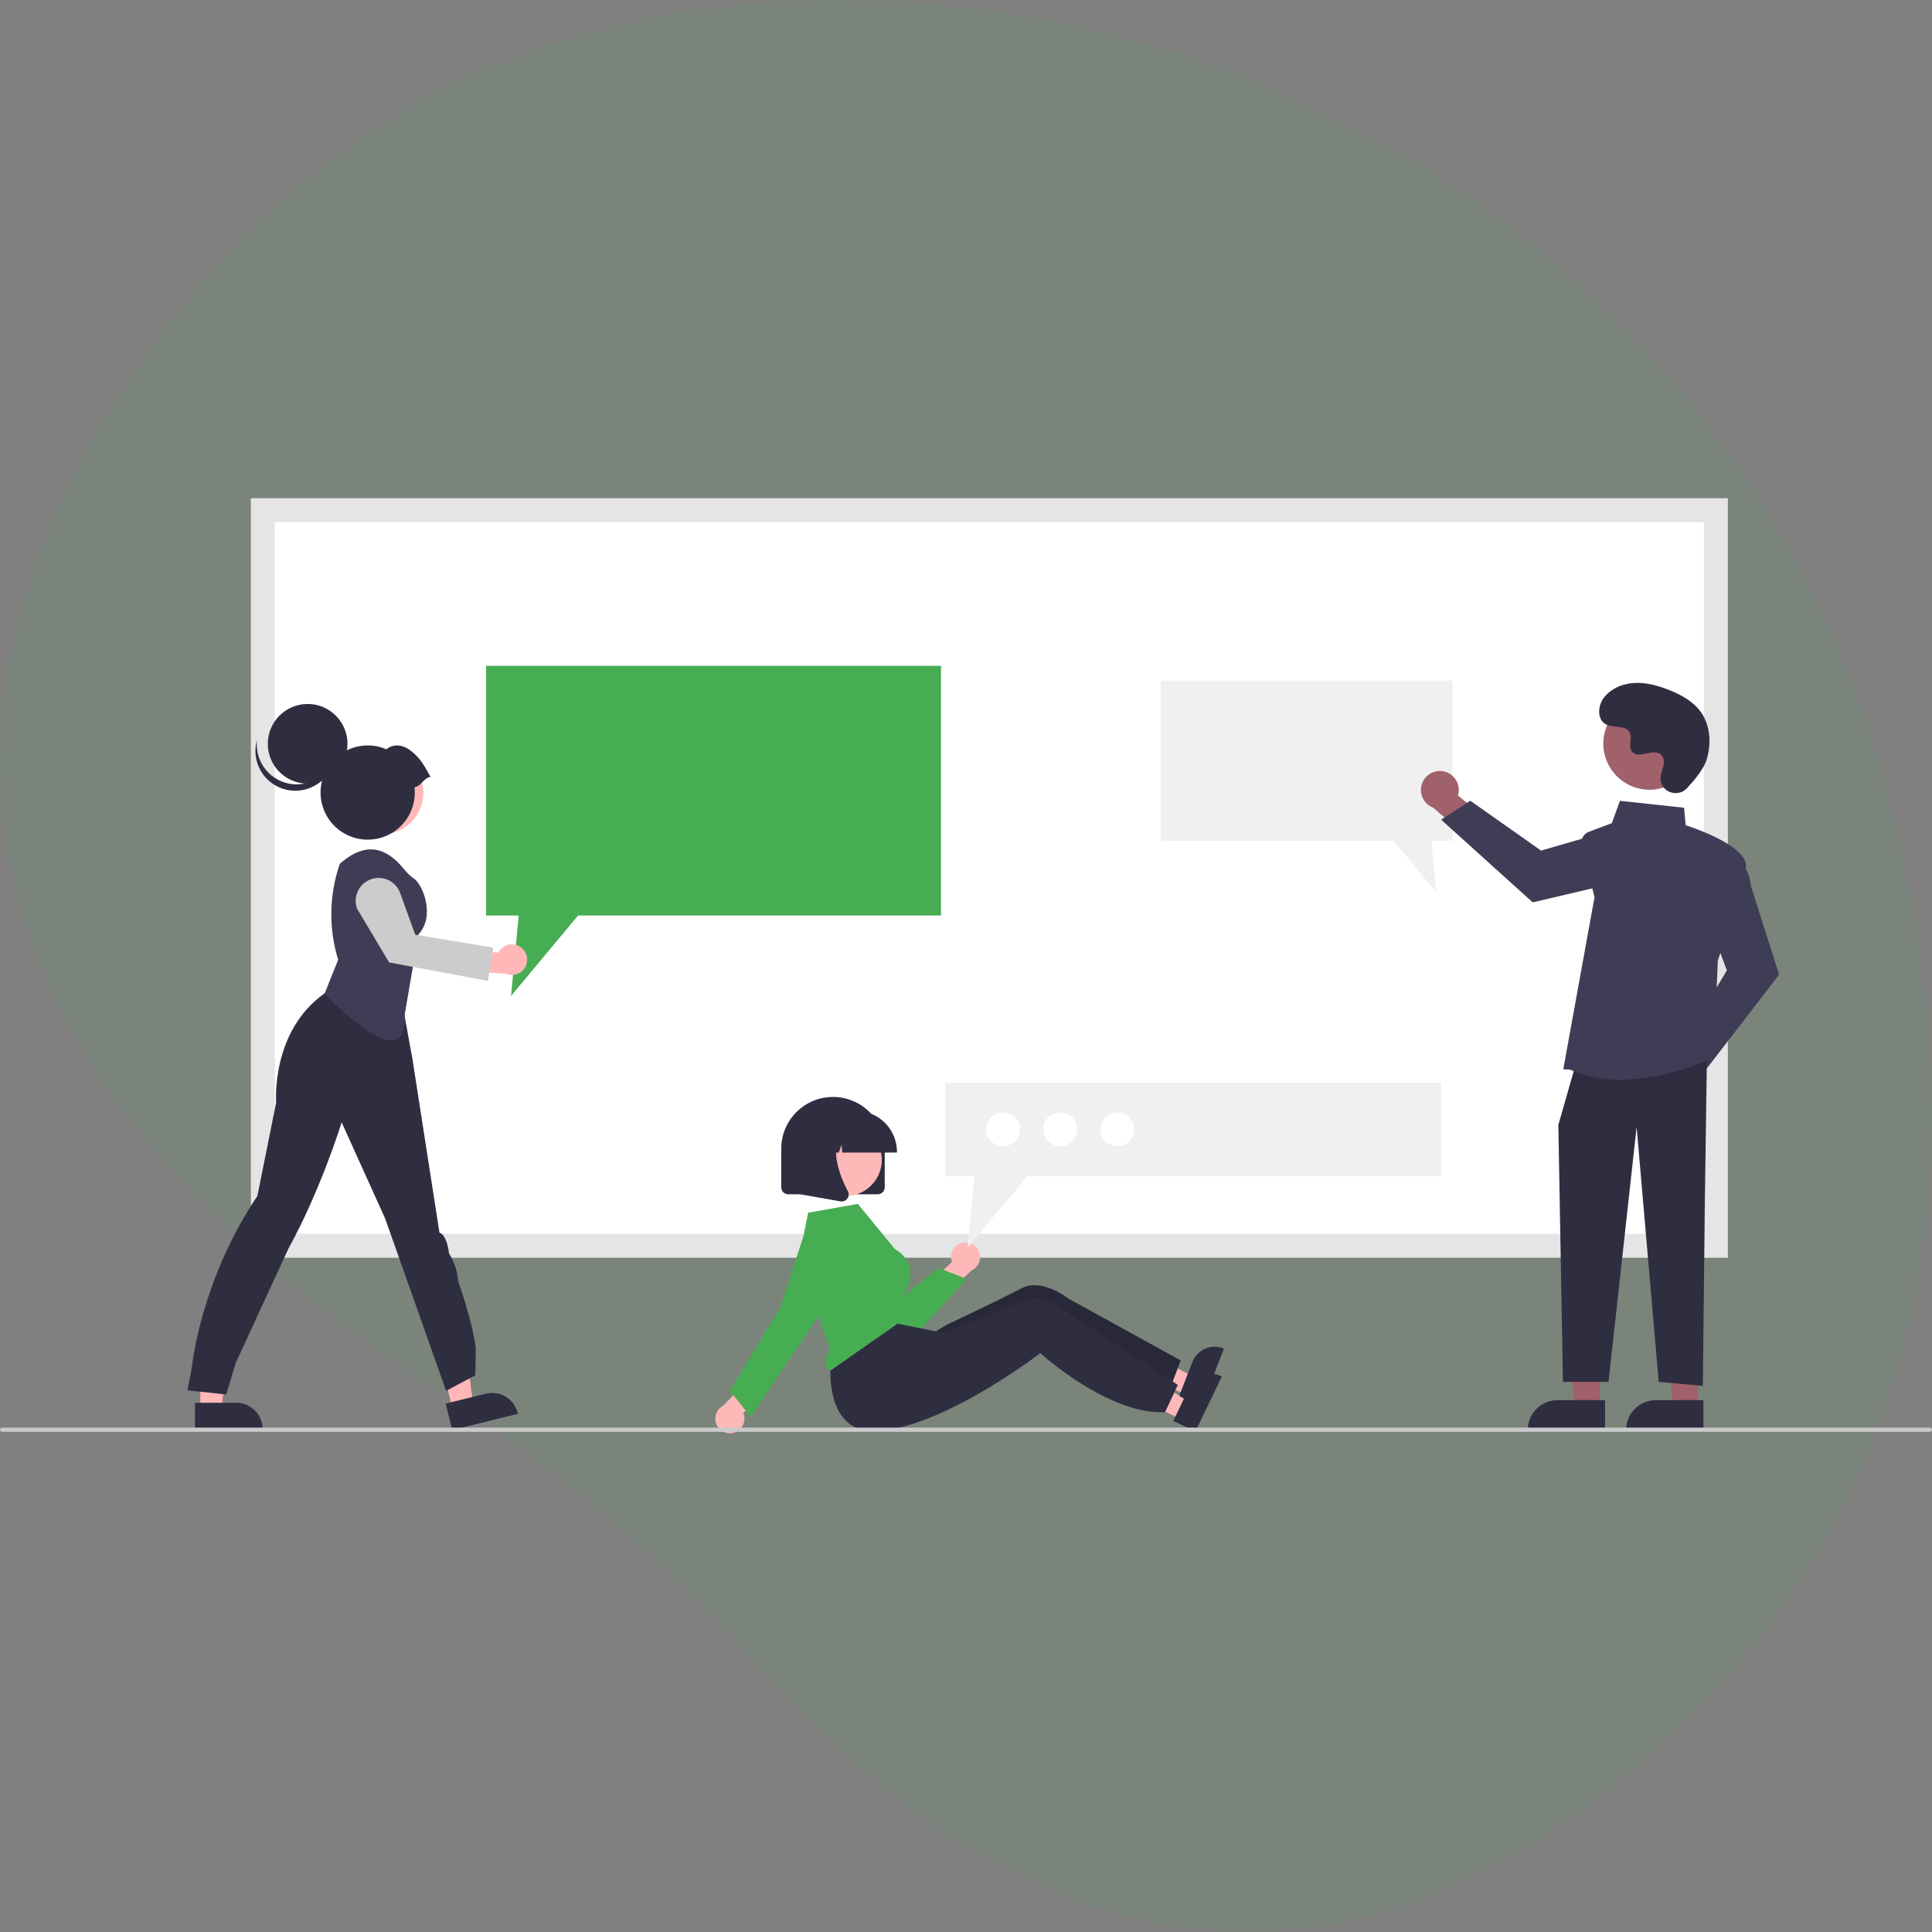
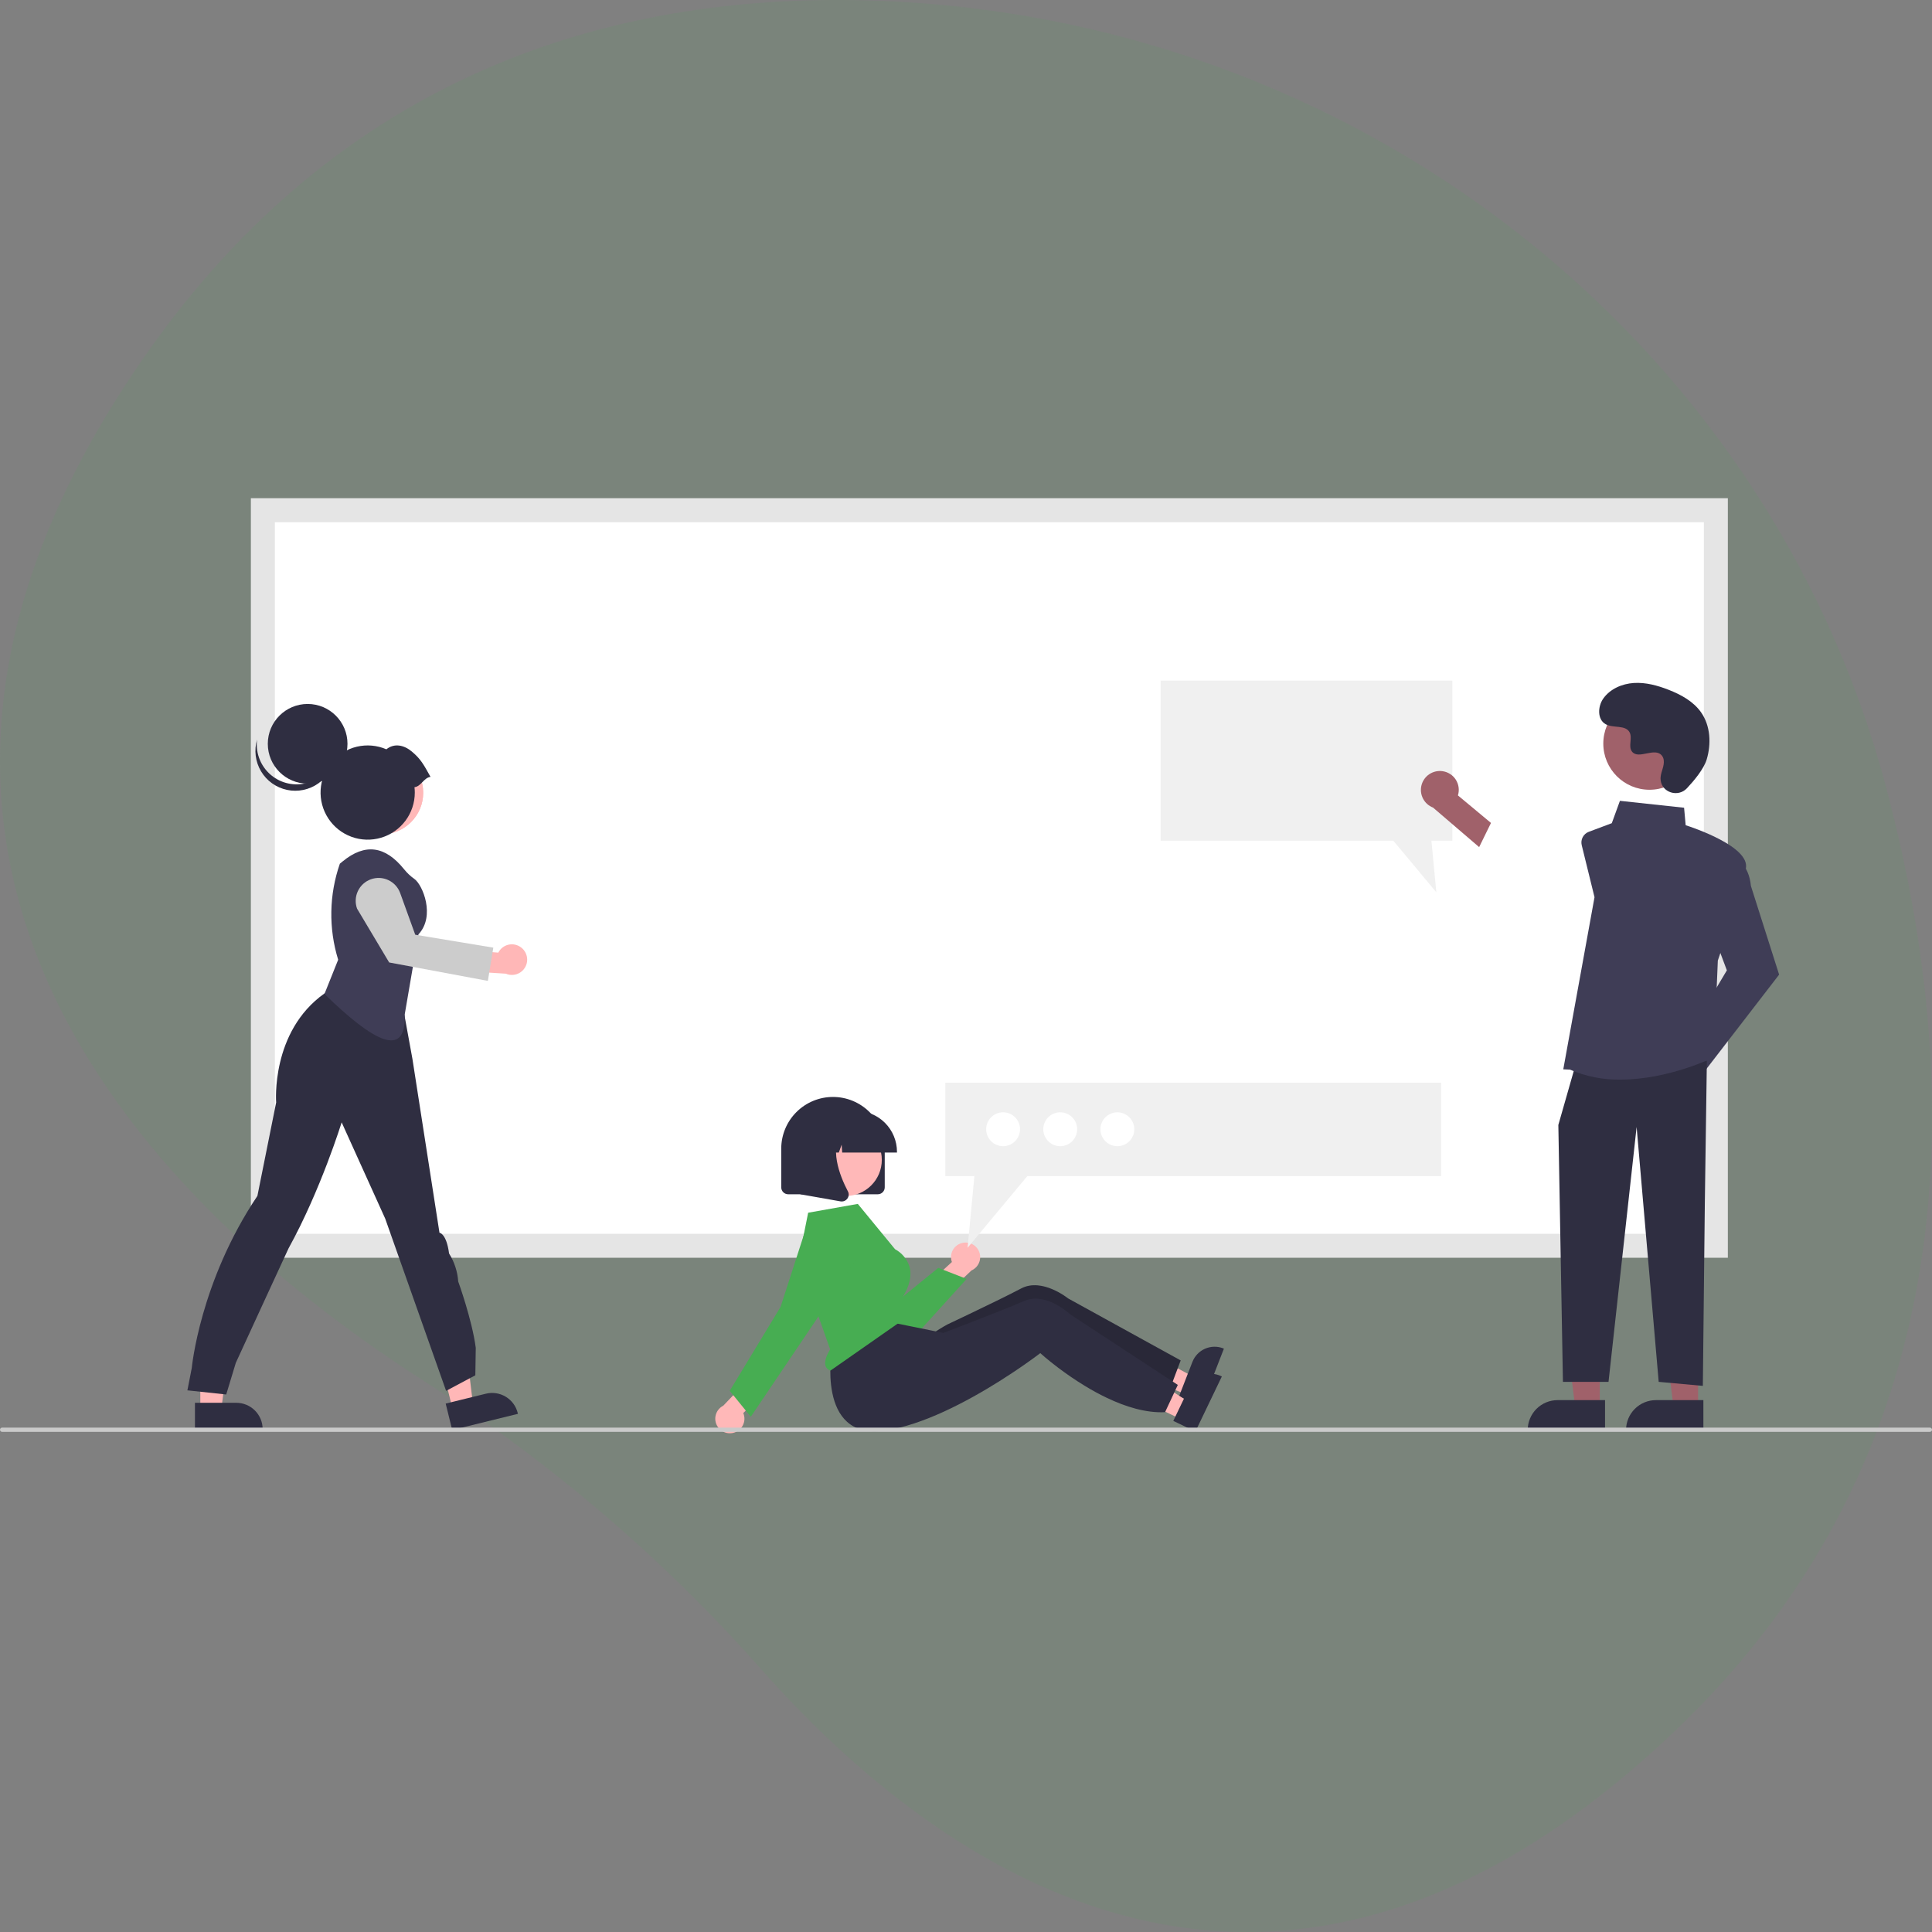
<svg xmlns="http://www.w3.org/2000/svg" width="349" height="349" viewBox="0 0 349 349" fill="none">
  <rect x="0" y="0" width="349" height="349" fill="#808080" stroke="none" />
  <g clip-path="url(#clip0_169_352)">
    <path opacity="0.1" d="M340.593 141.785C318.972 60.843 244.262 2.415 156.57 0.071C110.209 -1.168 61.425 13.47 25.907 64.694C-37.586 156.261 29.808 219.537 76.794 249.605C99.494 264.16 119.948 281.662 137.564 301.602C169.301 337.457 230.357 382.012 303.072 312.201C355.774 261.603 354.996 195.7 340.593 141.785Z" fill="#47AD52" />
    <g clip-path="url(#clip1_169_352)">
      <path d="M47.483 225.042H309.957V92.165H47.483V225.042Z" fill="white" />
      <path d="M312.122 227.207H45.318V90H312.122V227.207ZM49.648 222.876H307.792V94.33H49.648V222.876Z" fill="#E5E5E5" />
-       <path d="M169.986 120.276V165.376H104.426L92.314 179.908L93.697 165.376H87.804V120.276H169.986Z" fill="#47AD52" />
      <path d="M209.661 122.952V151.868H251.695L259.46 161.185L258.574 151.868H262.352V122.952H209.661Z" fill="#F0F0F0" />
      <path d="M36.184 254.642H39.977L41.781 240.015H36.184L36.184 254.642Z" fill="#FFB7B7" />
      <path d="M35.217 253.404L42.686 253.404H42.686C43.948 253.404 45.159 253.905 46.051 254.798C46.944 255.69 47.445 256.901 47.446 258.163V258.318L35.218 258.318L35.217 253.404Z" fill="#2F2E41" />
      <path d="M81.746 254.517L85.429 253.611L83.685 238.976L78.251 240.314L81.746 254.517Z" fill="#FFB7B7" />
      <path d="M80.511 253.546L87.763 251.762L87.764 251.762C88.989 251.46 90.285 251.658 91.365 252.311C92.445 252.965 93.221 254.02 93.522 255.246L93.559 255.396L81.686 258.318L80.511 253.546Z" fill="#2F2E41" />
      <path d="M33.852 251.154L34.64 247.124C34.64 247.124 36.09 231.561 46.498 216.029L49.885 199.156C49.885 199.156 48.879 186.385 58.589 179.472L61.583 177.41L72.078 178.011L74.502 191.283L79.387 222.684C79.387 222.684 80.647 222.802 81.12 226.433C82.081 227.958 82.649 229.697 82.774 231.495C82.774 231.495 85.274 238.391 85.943 243.468L85.865 248.436L80.586 251.248L69.585 220.136L61.717 202.743C61.717 202.743 57.93 214.998 52.129 225.496C52.129 225.496 44.184 242.693 42.597 246.186L40.864 251.904L33.852 251.154Z" fill="#2F2E41" />
      <path d="M68.945 150.705C73.088 150.705 76.447 147.346 76.447 143.203C76.447 139.06 73.088 135.701 68.945 135.701C64.802 135.701 61.443 139.06 61.443 143.203C61.443 147.346 64.802 150.705 68.945 150.705Z" fill="#FFB7B7" />
      <path d="M68.945 150.705C73.088 150.705 76.447 147.346 76.447 143.203C76.447 139.06 73.088 135.701 68.945 135.701C64.802 135.701 61.443 139.06 61.443 143.203C61.443 147.346 64.802 150.705 68.945 150.705Z" fill="#FFB8B8" />
      <path d="M58.611 179.552L61.087 173.366C59.338 167.699 59.445 161.62 61.393 156.018L61.867 155.628C65.995 152.229 69.618 152.848 72.98 157.006C73.521 157.682 74.154 158.279 74.861 158.78C76.344 159.82 78.696 165.472 75.59 168.785L73.105 183.279C73.367 191.282 67.56 188.268 58.611 179.552Z" fill="#3F3D56" />
      <path d="M94.12 171.138C93.8 170.896 93.43 170.727 93.038 170.643C92.645 170.559 92.239 170.562 91.847 170.652C91.456 170.743 91.089 170.917 90.773 171.164C90.456 171.412 90.198 171.725 90.016 172.083L83.758 171.596L82.535 175.326L91.381 175.89C92.003 176.156 92.7 176.185 93.341 175.972C93.983 175.758 94.523 175.316 94.861 174.731C95.199 174.145 95.31 173.456 95.173 172.794C95.037 172.132 94.662 171.543 94.12 171.138H94.12Z" fill="#FFB7B7" />
      <path d="M88.129 177.19L70.299 173.861L64.499 164.138C64.126 163.104 64.18 161.965 64.647 160.971C65.114 159.977 65.957 159.21 66.99 158.837C68.023 158.464 69.162 158.517 70.156 158.984C71.15 159.452 71.918 160.294 72.29 161.328L75.01 168.85L89.112 171.184L88.129 177.19Z" fill="#CCCCCC" />
      <path d="M55.573 141.56C59.547 141.56 62.77 138.338 62.77 134.363C62.77 130.388 59.547 127.166 55.573 127.166C51.598 127.166 48.376 130.388 48.376 134.363C48.376 138.338 51.598 141.56 55.573 141.56Z" fill="#2F2E41" />
      <path d="M49.365 140.323C50.296 140.996 51.376 141.436 52.512 141.607C53.649 141.778 54.81 141.674 55.898 141.304C56.986 140.934 57.97 140.308 58.767 139.48C59.564 138.652 60.151 137.645 60.479 136.544C60.355 137.531 60.027 138.481 59.517 139.336C59.007 140.19 58.325 140.929 57.515 141.507C56.705 142.084 55.784 142.487 54.81 142.691C53.836 142.894 52.831 142.894 51.857 142.689C50.883 142.484 49.963 142.08 49.153 141.502C48.344 140.923 47.663 140.183 47.154 139.328C46.645 138.474 46.318 137.522 46.195 136.535C46.072 135.548 46.155 134.546 46.439 133.592C46.278 134.873 46.465 136.174 46.979 137.358C47.494 138.543 48.318 139.567 49.365 140.323Z" fill="#2F2E41" />
      <path d="M77.768 140.331C76.511 138.081 76.031 137.142 74.411 135.774C72.978 134.564 71.216 134.209 69.795 135.355C68.113 134.629 66.242 134.464 64.46 134.885C62.677 135.307 61.078 136.292 59.901 137.695C58.722 139.097 58.028 140.842 57.921 142.671C57.814 144.499 58.3 146.314 59.306 147.844C60.312 149.375 61.785 150.54 63.506 151.167C65.227 151.794 67.104 151.848 68.859 151.323C70.614 150.798 72.152 149.721 73.246 148.252C74.34 146.783 74.93 145 74.93 143.168C74.929 142.847 74.91 142.525 74.872 142.206C76.108 142.032 76.532 140.504 77.768 140.331Z" fill="#2F2E41" />
      <path d="M299.02 194.175C299.043 193.678 299.175 193.193 299.407 192.753C299.638 192.313 299.963 191.929 300.359 191.629C300.754 191.328 301.211 191.118 301.697 191.013C302.183 190.908 302.686 190.91 303.17 191.021L307.666 184.685L312.182 186.478L305.708 195.336C305.469 196.138 304.943 196.824 304.232 197.264C303.521 197.705 302.672 197.869 301.848 197.726C301.023 197.583 300.28 197.142 299.759 196.488C299.238 195.833 298.975 195.01 299.02 194.175Z" fill="#A0616A" />
      <path d="M303.951 188.726L311.944 175.283L308.688 166.599L313.123 154.771L313.287 154.841C313.394 154.887 315.914 156.011 316.288 160.039L321.384 176.058L307.781 193.705L303.951 188.726Z" fill="#3F3D56" />
      <path d="M260.54 139.304C261.033 139.366 261.507 139.535 261.927 139.8C262.348 140.065 262.706 140.418 262.975 140.836C263.244 141.254 263.418 141.726 263.485 142.218C263.553 142.71 263.511 143.212 263.363 143.686L269.333 148.658L267.196 153.023L258.865 145.883C258.084 145.582 257.441 145.005 257.056 144.262C256.672 143.519 256.574 142.66 256.781 141.849C256.987 141.039 257.484 140.332 258.177 139.863C258.87 139.393 259.71 139.195 260.54 139.304Z" fill="#A0616A" />
-       <path d="M265.591 144.642L278.376 153.651L287.286 151.076L298.735 156.412L298.653 156.57C298.599 156.673 297.283 159.099 293.238 159.16L276.873 163.003L260.331 148.076L265.591 144.642Z" fill="#3F3D56" />
      <path d="M288.985 254.191H284.541L282.426 237.047L288.986 237.047L288.985 254.191Z" fill="#A0616A" />
      <path d="M281.366 252.921H289.938V258.318H275.969C275.969 257.609 276.108 256.907 276.38 256.252C276.651 255.598 277.048 255.003 277.55 254.501C278.051 254 278.646 253.603 279.3 253.331C279.955 253.06 280.657 252.921 281.366 252.921Z" fill="#2F2E41" />
      <path d="M306.75 254.191H302.305L300.191 237.047L306.751 237.047L306.75 254.191Z" fill="#A0616A" />
      <path d="M299.131 252.921H307.702V258.318H293.733C293.733 257.609 293.873 256.907 294.144 256.252C294.415 255.598 294.813 255.003 295.314 254.501C295.815 254 296.41 253.603 297.065 253.331C297.72 253.06 298.422 252.921 299.131 252.921Z" fill="#2F2E41" />
      <path d="M308.331 191.614L307.968 216.992L307.606 250.346L299.63 249.621L295.642 203.578L290.566 249.621H282.332L281.502 203.215L284.403 193.064L308.331 191.614Z" fill="#2F2E41" />
      <path d="M283.608 193.219L282.393 193.166L288.036 162.075L285.726 152.677C285.605 152.188 285.669 151.672 285.904 151.227C286.139 150.782 286.529 150.438 287 150.261L291.158 148.702L292.627 144.663L304.217 145.911L304.502 149.069C305.757 149.471 316.1 152.916 315.386 156.84C314.682 160.714 310.523 172.901 310.312 173.518L309.584 190.996L309.494 191.041C309.386 191.095 301.398 195.022 292.72 195.022C289.589 195.074 286.483 194.46 283.608 193.219Z" fill="#3F3D56" />
      <path d="M297.968 142.663C302.576 142.663 306.312 138.927 306.312 134.319C306.312 129.71 302.576 125.974 297.968 125.974C293.359 125.974 289.623 129.71 289.623 134.319C289.623 138.927 293.359 142.663 297.968 142.663Z" fill="#A0616A" />
      <path d="M304.727 142.397C303.136 144.091 300.183 143.181 299.976 140.867C299.96 140.687 299.961 140.507 299.979 140.327C300.086 139.302 300.679 138.371 300.537 137.289C300.505 137.02 300.404 136.763 300.245 136.543C298.978 134.846 296.003 137.302 294.807 135.766C294.074 134.824 294.936 133.341 294.373 132.288C293.63 130.899 291.43 131.584 290.051 130.823C288.516 129.976 288.608 127.621 289.618 126.189C290.85 124.442 293.011 123.51 295.145 123.375C297.278 123.241 299.397 123.818 301.389 124.594C303.652 125.476 305.897 126.695 307.29 128.685C308.983 131.105 309.146 134.359 308.299 137.189C307.784 138.91 306.025 141.013 304.727 142.397Z" fill="#2F2E41" />
      <path d="M214.318 251.885L215.557 248.697L203.848 242.397L202.018 247.104L214.318 251.885Z" fill="#FFB8B8" />
      <path d="M220.96 243.567C220.434 243.362 219.874 243.263 219.31 243.276C218.746 243.288 218.19 243.411 217.674 243.638C217.158 243.865 216.692 244.192 216.302 244.6C215.912 245.007 215.606 245.488 215.402 246.013L214.566 248.163L213.277 251.481L212.961 252.294L217.093 253.902L221.09 243.619L220.96 243.567Z" fill="#2F2E41" />
      <path d="M213.277 245.749L212.738 247.179L211.392 250.747L211.36 250.837C207.932 251.277 204.174 250.414 200.697 249.072C199.307 248.536 197.945 247.928 196.616 247.251C194.651 246.258 192.891 245.209 191.486 244.313C189.372 242.956 188.065 241.937 188.065 241.937C188.065 241.937 187.72 242.249 187.095 242.784C186.257 243.501 184.919 244.62 183.223 245.938C182.577 246.444 181.882 246.973 181.14 247.525C175.67 251.583 168.651 240.757 168.651 240.757C168.651 240.757 170.625 239.5 171.141 239.256C172.802 238.47 176.703 236.616 180.069 234.968C181.803 234.118 183.393 233.321 184.461 232.755C188.241 230.742 192.94 234.55 192.94 234.55L213.277 245.749Z" fill="#2F2E41" />
      <path opacity="0.14" d="M213.277 245.749L212.738 247.179L211.392 250.747L211.36 250.837C207.932 251.277 204.174 250.414 200.697 249.072C199.307 248.536 197.945 247.928 196.616 247.251C194.651 246.258 192.891 245.209 191.486 244.313C189.372 242.956 188.065 241.937 188.065 241.937C188.065 241.937 187.72 242.249 187.095 242.784C186.257 243.501 184.919 244.62 183.223 245.938C182.577 246.444 181.882 246.973 181.14 247.525C175.67 251.583 168.651 240.757 168.651 240.757C168.651 240.757 170.625 239.5 171.141 239.256C172.802 238.47 176.703 236.616 180.069 234.968C181.803 234.118 183.393 233.321 184.461 232.755C188.241 230.742 192.94 234.55 192.94 234.55L213.277 245.749Z" fill="black" />
      <path d="M158.565 215.736H142.379C142.046 215.735 141.727 215.603 141.492 215.368C141.256 215.132 141.124 214.813 141.124 214.48V207.503C141.124 205.024 142.108 202.646 143.862 200.893C145.615 199.14 147.993 198.155 150.472 198.155C152.951 198.155 155.329 199.14 157.082 200.893C158.836 202.646 159.82 205.024 159.82 207.503V214.48C159.82 214.813 159.688 215.132 159.452 215.368C159.217 215.603 158.898 215.735 158.565 215.736Z" fill="#2F2E41" />
      <path d="M173.957 224.499C173.58 224.565 173.223 224.713 172.909 224.932C172.596 225.152 172.334 225.437 172.143 225.768C171.952 226.1 171.836 226.469 171.803 226.85C171.77 227.231 171.821 227.615 171.952 227.974L167.551 232.022L169.358 235.297L175.493 229.493C176.082 229.232 176.555 228.765 176.823 228.179C177.09 227.593 177.133 226.929 176.943 226.313C176.754 225.698 176.346 225.173 175.795 224.839C175.245 224.504 174.591 224.383 173.957 224.499V224.499Z" fill="#FFB8B8" />
      <path d="M160.714 242.903C160.515 242.903 160.316 242.894 160.117 242.877C158.929 242.778 157.787 242.379 156.796 241.718C155.805 241.056 154.999 240.153 154.452 239.095L147.401 225.523C146.939 224.634 146.838 223.601 147.118 222.639C147.399 221.677 148.039 220.86 148.906 220.358C149.774 219.856 150.801 219.708 151.775 219.944C152.749 220.18 153.594 220.783 154.135 221.626L160.64 236.222L169.492 229.03L174.617 231.025L165.961 240.581C165.296 241.311 164.486 241.895 163.582 242.295C162.679 242.694 161.702 242.902 160.714 242.903Z" fill="#47AD52" />
      <path d="M213.329 256.371L214.809 253.287L203.619 246.106L201.433 250.658L213.329 256.371Z" fill="#FFB8B8" />
      <path d="M220.59 248.587C220.082 248.343 219.53 248.201 218.967 248.17C218.404 248.139 217.841 248.219 217.309 248.406C216.776 248.592 216.286 248.882 215.866 249.259C215.447 249.635 215.105 250.09 214.861 250.599L213.862 252.678L212.322 255.887L211.945 256.674L215.941 258.594L220.716 248.648L220.59 248.587Z" fill="#2F2E41" />
      <path d="M212.762 250.172L212.115 251.556L210.499 255.011L210.46 255.097C207.008 255.273 203.327 254.123 199.965 252.519C198.619 251.877 197.308 251.166 196.036 250.389C194.152 249.248 192.478 248.068 191.146 247.066C189.143 245.551 187.918 244.434 187.918 244.434C187.918 244.434 187.549 244.719 186.885 245.205C185.995 245.855 184.575 246.868 182.783 248.051C182.099 248.506 181.366 248.98 180.584 249.474C174.819 253.099 166.62 257.514 159.646 258.446C147.398 260.084 150.281 243.74 150.281 243.74L160.029 238.677L164.167 239.517L168.774 240.449L170.407 240.782C170.407 240.782 170.717 240.664 171.25 240.461C172.966 239.805 176.998 238.256 180.481 236.872C182.275 236.158 183.922 235.485 185.03 235.002C188.953 233.286 193.346 237.444 193.346 237.444L212.762 250.172Z" fill="#2F2E41" />
      <path d="M132.444 258.836C132.817 258.751 133.167 258.584 133.468 258.349C133.77 258.114 134.016 257.815 134.19 257.475C134.364 257.134 134.461 256.759 134.474 256.377C134.488 255.994 134.417 255.614 134.267 255.262L138.453 250.992L136.479 247.815L130.652 253.928C130.077 254.219 129.629 254.71 129.392 255.309C129.156 255.908 129.147 256.573 129.368 257.178C129.589 257.783 130.024 258.286 130.591 258.592C131.158 258.897 131.818 258.984 132.444 258.836H132.444Z" fill="#FFB8B8" />
      <path d="M152.764 216.047C156.368 216.047 159.29 213.125 159.29 209.521C159.29 205.917 156.368 202.995 152.764 202.995C149.16 202.995 146.238 205.917 146.238 209.521C146.238 213.125 149.16 216.047 152.764 216.047Z" fill="#FFB8B8" />
      <path d="M144.273 227.637L149.958 243.754L149.924 243.811C149.134 245.118 148.875 246.172 149.177 246.86C149.257 247.034 149.373 247.19 149.518 247.315C149.664 247.441 149.835 247.533 150.019 247.586L163.472 238.183L163.001 234.414L163.028 234.372C164.328 232.292 164.749 230.407 164.279 228.772C163.854 227.449 162.935 226.341 161.713 225.677L161.666 225.64L154.956 217.474L145.987 219.067L144.273 227.637Z" fill="#47AD52" />
      <path d="M135.628 255.926L131.82 251.239L141.001 236.084L145.281 222.853L145.414 222.896L145.281 222.853C145.515 222.13 145.901 221.466 146.413 220.905C146.926 220.344 147.552 219.899 148.251 219.601C148.949 219.302 149.704 219.157 150.463 219.175C151.223 219.193 151.97 219.373 152.653 219.704C153.337 220.035 153.942 220.509 154.427 221.093C154.913 221.678 155.267 222.36 155.467 223.093C155.666 223.826 155.706 224.593 155.584 225.343C155.462 226.093 155.181 226.808 154.759 227.439L146.901 239.213L135.628 255.926Z" fill="#47AD52" />
      <path d="M162.032 208.201H152.135L152.034 206.78L151.526 208.201H150.002L149.801 205.385L148.795 208.201H145.847V208.062C145.849 206.101 146.629 204.221 148.015 202.835C149.401 201.449 151.281 200.669 153.242 200.667H154.637C156.598 200.669 158.477 201.449 159.864 202.835C161.25 204.221 162.03 206.101 162.032 208.062V208.201Z" fill="#2F2E41" />
      <path d="M152.054 217.038C151.98 217.038 151.905 217.031 151.832 217.018L144.585 215.74V203.762H152.563L152.365 203.993C149.617 207.198 151.687 212.394 153.166 215.207C153.275 215.413 153.324 215.645 153.306 215.878C153.289 216.11 153.206 216.333 153.068 216.52C152.952 216.68 152.799 216.811 152.623 216.901C152.447 216.991 152.252 217.038 152.054 217.038Z" fill="#2F2E41" />
      <path d="M260.327 195.58V212.453H185.578L174.784 225.404L176.017 212.453H170.765V195.58H260.327Z" fill="#F0F0F0" />
      <path d="M201.842 207.048C203.531 207.048 204.9 205.679 204.9 203.99C204.9 202.301 203.531 200.932 201.842 200.932C200.153 200.932 198.784 202.301 198.784 203.99C198.784 205.679 200.153 207.048 201.842 207.048Z" fill="white" />
      <path d="M191.521 207.048C193.21 207.048 194.579 205.679 194.579 203.99C194.579 202.301 193.21 200.932 191.521 200.932C189.832 200.932 188.463 202.301 188.463 203.99C188.463 205.679 189.832 207.048 191.521 207.048Z" fill="white" />
      <path d="M181.2 207.048C182.889 207.048 184.258 205.679 184.258 203.99C184.258 202.301 182.889 200.932 181.2 200.932C179.511 200.932 178.142 202.301 178.142 203.99C178.142 205.679 179.511 207.048 181.2 207.048Z" fill="white" />
      <path d="M348.618 258.653H0.382C0.281 258.653 0.184 258.612 0.112 258.541C0.04 258.469 0 258.372 0 258.27C0 258.169 0.04 258.072 0.112 258C0.184 257.928 0.281 257.888 0.382 257.888H348.618C348.719 257.888 348.816 257.928 348.888 258C348.96 258.072 349 258.169 349 258.27C349 258.372 348.96 258.469 348.888 258.541C348.816 258.612 348.719 258.653 348.618 258.653Z" fill="#CACACA" />
    </g>
  </g>
  <defs>
    <clipPath id="clip0_169_352">
      <rect width="349" height="349" fill="white" />
    </clipPath>
    <clipPath id="clip1_169_352">
      <rect width="349" height="168.907" fill="white" transform="translate(0 90)" />
    </clipPath>
  </defs>
</svg>